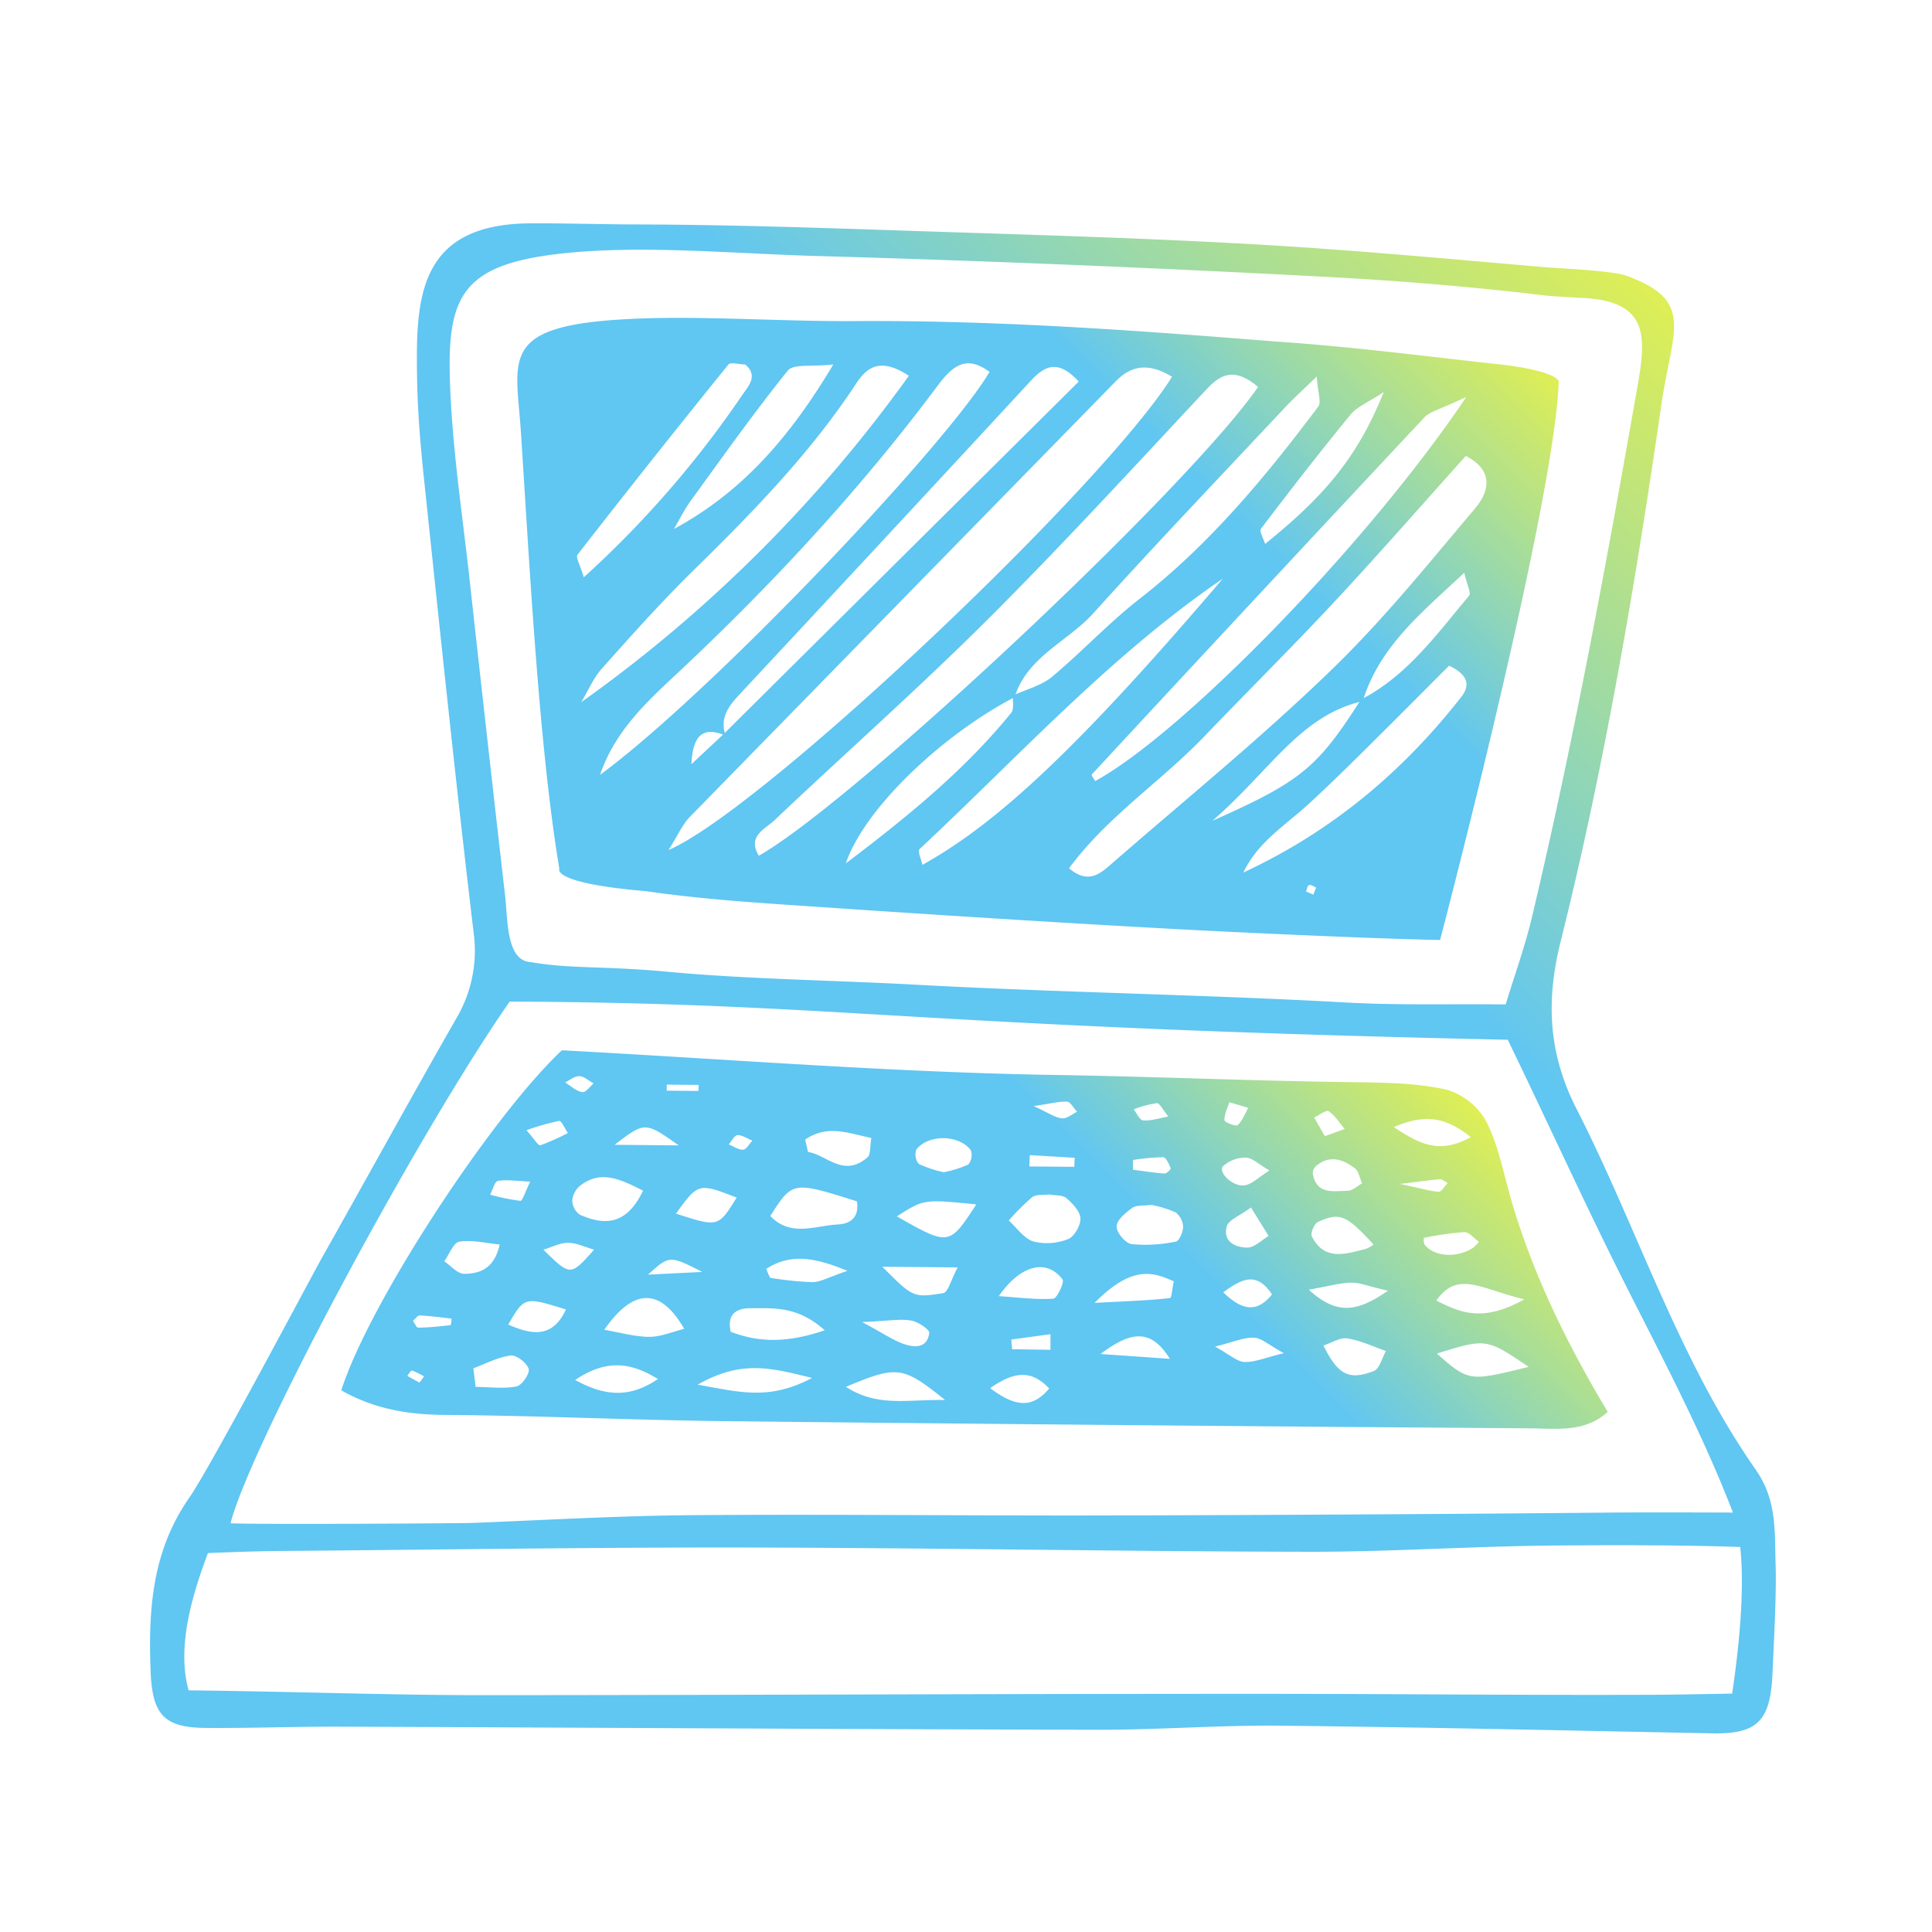
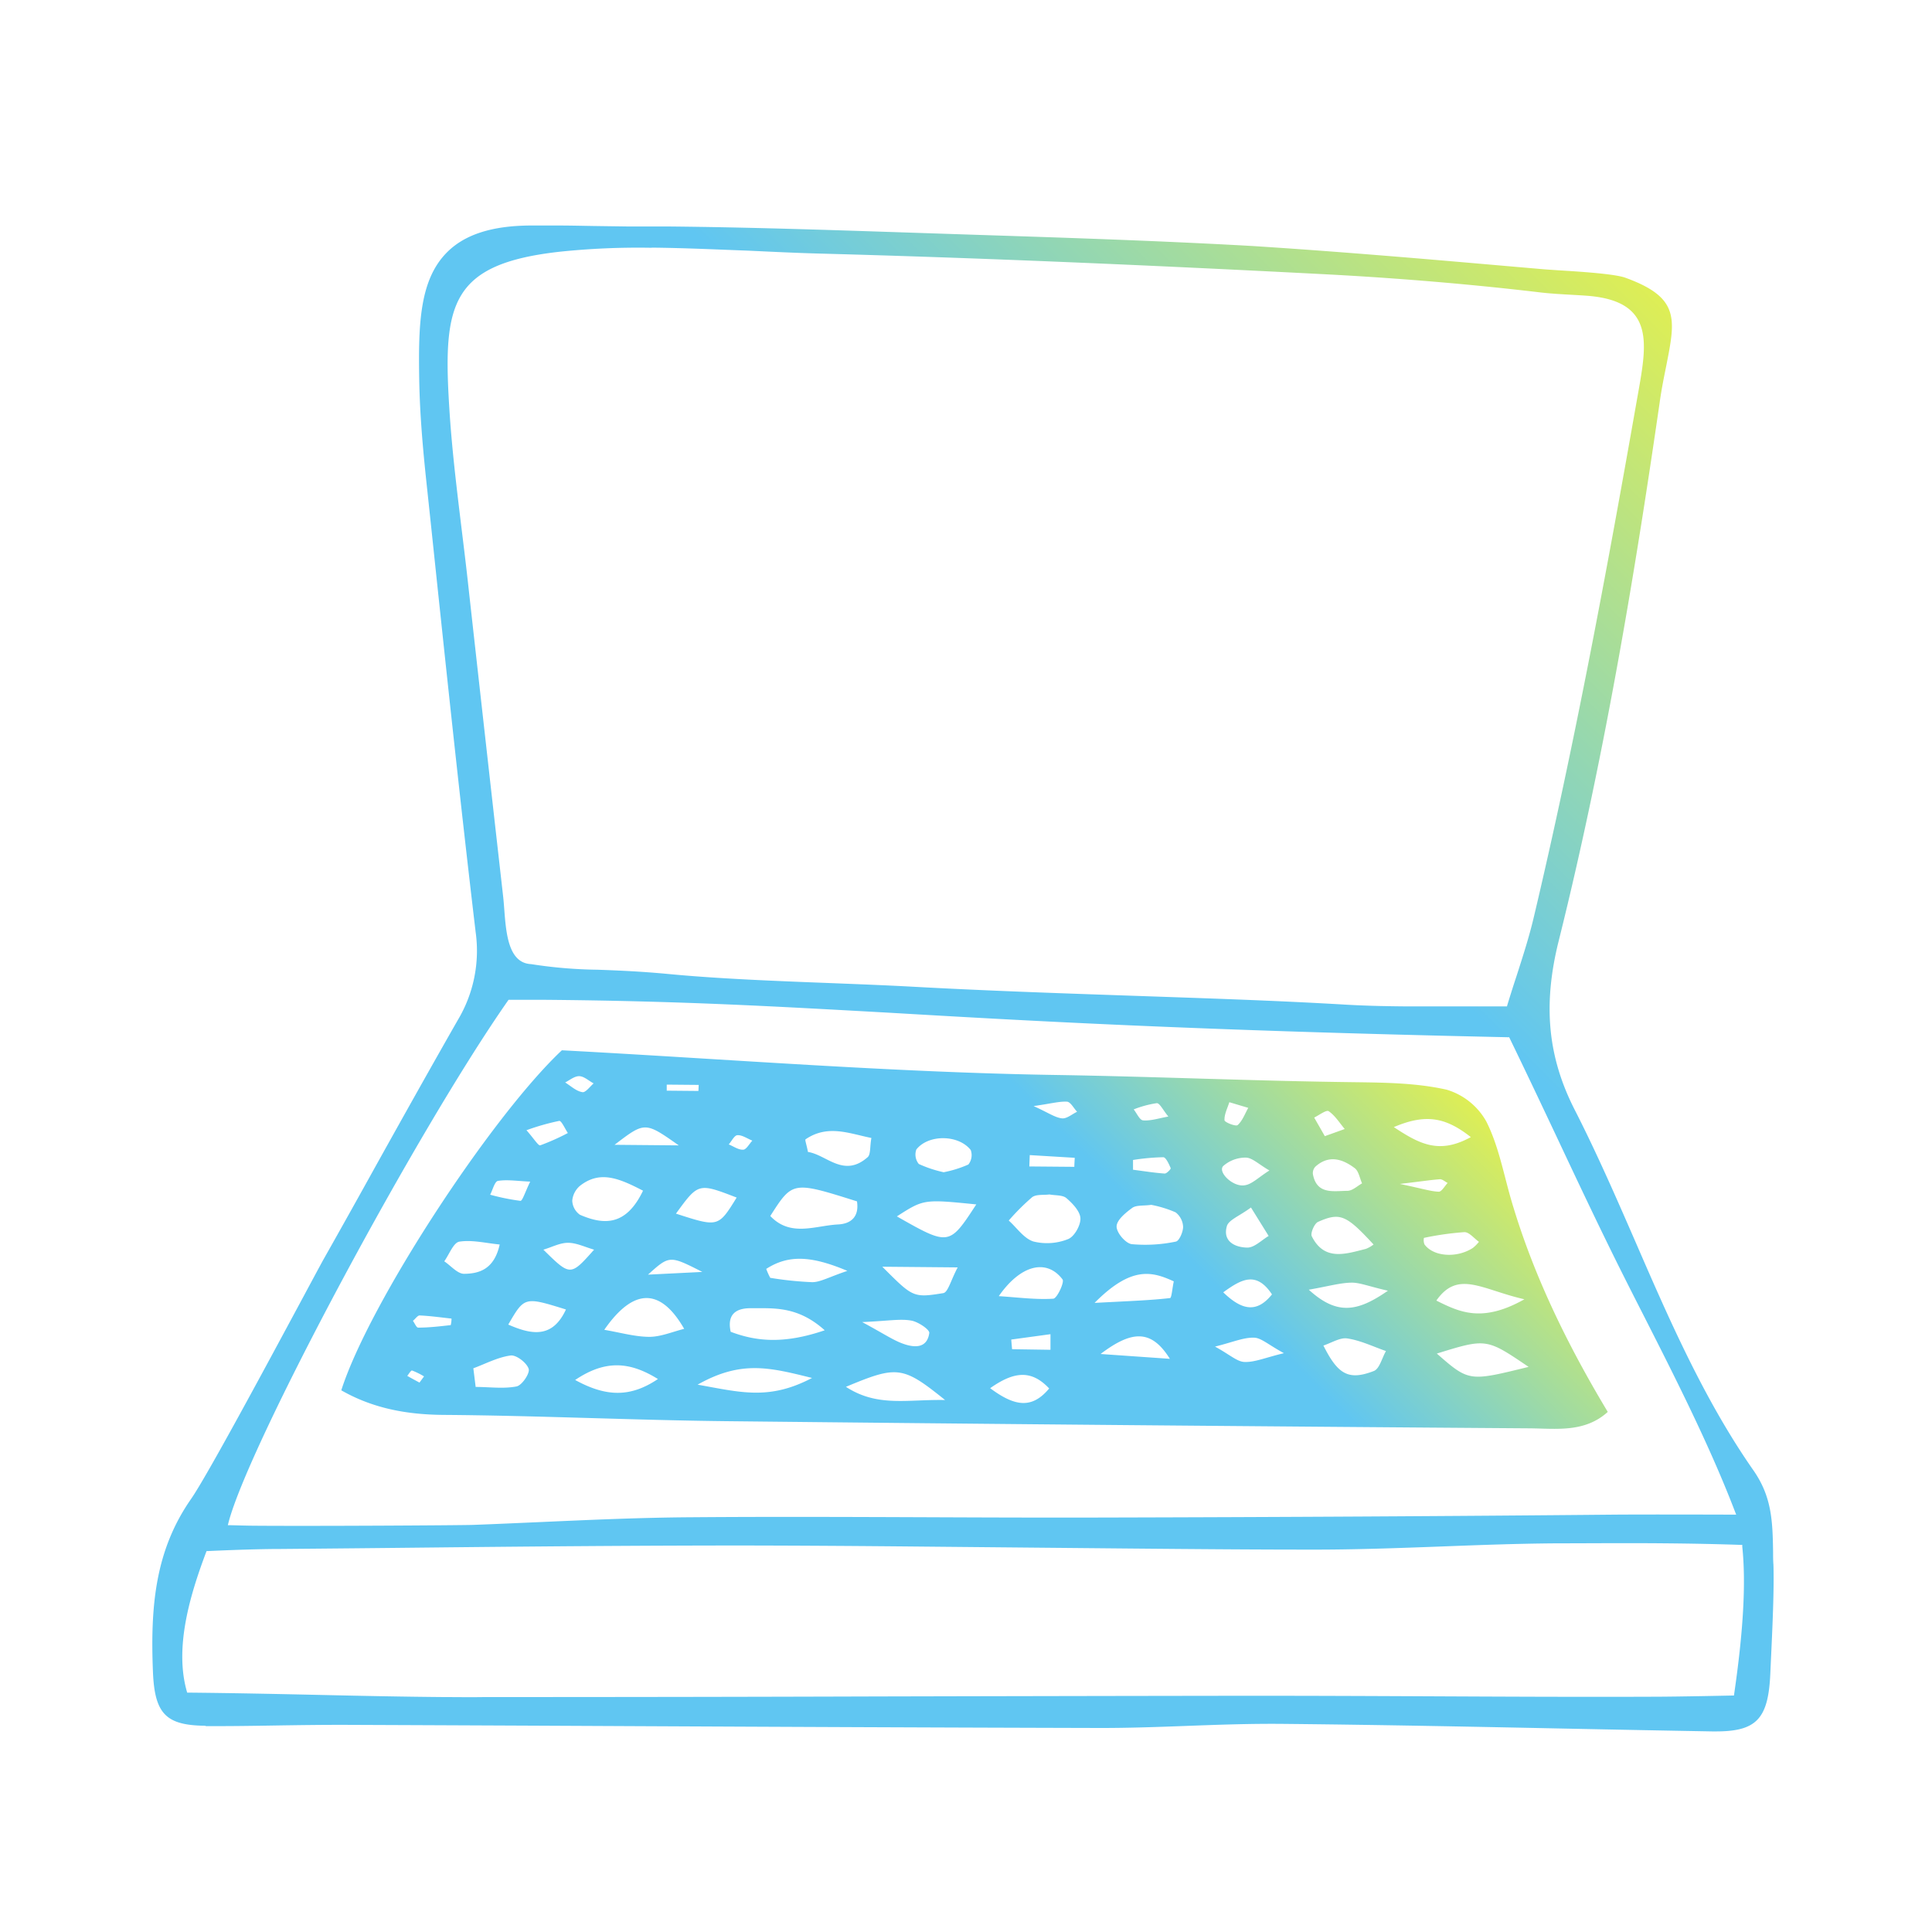
<svg xmlns="http://www.w3.org/2000/svg" xmlns:xlink="http://www.w3.org/1999/xlink" viewBox="0 0 400 400">
  <defs>
    <style>.cls-1{fill:none;}.cls-2{fill:url(#Unbenannter_Verlauf_45);}.cls-3{fill:url(#Unbenannter_Verlauf_45-2);}.cls-4{fill:url(#Unbenannter_Verlauf_45-3);}.cls-5{fill:url(#Unbenannter_Verlauf_45-4);}.cls-6{fill:url(#Unbenannter_Verlauf_45-5);}.cls-7{fill:url(#Unbenannter_Verlauf_45-6);}</style>
    <linearGradient id="Unbenannter_Verlauf_45" x1="55.46" y1="376.89" x2="357.64" y2="74.71" gradientUnits="userSpaceOnUse">
      <stop offset="0.69" stop-color="#60c6f2" />
      <stop offset="0.84" stop-color="#9edaa5" />
      <stop offset="1" stop-color="#deee55" />
    </linearGradient>
    <linearGradient id="Unbenannter_Verlauf_45-2" x1="55.77" y1="376.56" x2="357.31" y2="75.02" xlink:href="#Unbenannter_Verlauf_45" />
    <linearGradient id="Unbenannter_Verlauf_45-3" x1="136.05" y1="200.69" x2="290.31" y2="46.42" xlink:href="#Unbenannter_Verlauf_45" />
    <linearGradient id="Unbenannter_Verlauf_45-4" x1="136.32" y1="200.33" x2="289.96" y2="46.69" xlink:href="#Unbenannter_Verlauf_45" />
    <linearGradient id="Unbenannter_Verlauf_45-5" x1="131.14" y1="348.33" x2="277.87" y2="201.59" xlink:href="#Unbenannter_Verlauf_45" />
    <linearGradient id="Unbenannter_Verlauf_45-6" x1="131.51" y1="347.94" x2="277.55" y2="201.9" xlink:href="#Unbenannter_Verlauf_45" />
  </defs>
  <g id="Ebene_2" data-name="Ebene 2">
    <g id="Ebene_1-2" data-name="Ebene 1">
-       <rect class="cls-1" width="400" height="400" />
-       <path class="cls-2" d="M363.4,304.12c-15.9-22.73-24.39-49.84-37-74.55-5.78-11.32-6.39-22.2-3.3-34.57,9.16-36.72,15.48-74,20.91-111.48,2.22-15.27,7-21.21-7.27-26.43-2.94-1.08-14-1.52-17.07-1.79-20.12-1.73-40.22-3.61-60.37-4.74-22.68-1.29-45.4-1.93-68.11-2.68-19.52-.65-39.05-1.34-58.58-1.41-7.52,0-15.29-.27-22.83-.23-23.4.15-23.69,15.78-23.43,32,.11,6.93.69,13.87,1.42,20.77,3.3,31.36,6.55,62.73,10.28,94a27.55,27.55,0,0,1-3.67,18C85,227.41,75.9,244,66.61,260.49c-2.46,4.38-23.08,43.37-27.42,49.59-7.81,11.21-8.5,23.46-8,36.17.38,8.9,2.93,11.43,11.39,11.5,9.44.07,18.88-.3,28.33-.26,52.27.2,104.54.53,156.81.64,12.6,0,25.22-1,37.82-.84,29.64.32,59.28,1,88.92,1.58,9.31.17,12.06-2.45,12.51-12.29.34-7.56.84-16.77.65-22.68C367.41,316.42,367.85,310.48,363.4,304.12ZM97.2,119.78c-1.32-11.9-3.09-23.78-3.8-35.72-1.27-21.5.52-29,22.42-31.52,16.84-1.92,36.25,0,53.23.46,35.3,1,70.59,2.47,105.85,4.34,14.46.76,29.55,2,44,3.72,3.1.37,6.41.47,9.55.68,14.07.95,12.1,9.59,10.16,20.59-6.33,36-13,72-21.43,107.53-1.42,6-3.54,11.84-5.44,18.09-11.72-.11-22.37.2-33-.39-29.59-1.65-59.95-2.09-89.54-3.71-15.74-.86-34.91-1.14-50.87-2.65-13.16-1.24-20.32-.58-28.39-2-5.13-.24-4.78-8.57-5.35-13.61Q100.82,152.67,97.2,119.78Zm8.32,87.59c68.62.29,82.47,5.22,206.64,7.9,7.92,16.31,15.71,33.45,23.56,49.1,7.53,15,16.7,32.17,23.06,48.79,0,0-17.33-.07-24.67,0q-52.87.48-105.75.6c-28.35.06-56.71-.28-85.06-.06-15.1.12-30.2,1-45.3,1.6-2.51.1-45.91.36-50.27.07C51.9,299.18,86.35,234.91,105.52,207.37ZM358.63,350.64s-11.2.23-16.63.25c-27.73.1-55.45-.21-83.17-.2-52.9,0-105.8.26-158.71.28-19.47,0-39.91-.77-61.07-1-2.66-9.47,1.23-21,4-28.42,0,0,8.74-.39,15-.44,32.11-.24,64.23-.77,96.34-.71,39,.07,78,.81,117,.88,17,0,33.93-1.18,50.91-1.3,11.77-.09,25.77-.12,38,.31C361.33,330.14,359.77,342.8,358.63,350.64Z" />
      <path class="cls-3" d="M42.53,357.3c-8.16-.08-10.5-2.46-10.86-11.07-.58-13.92.54-25.34,7.89-35.89,3.25-4.67,15.39-27.26,22.65-40.75,2.39-4.45,4.17-7.77,4.79-8.88q5.49-9.72,10.89-19.48c5.49-9.86,11.16-20,16.87-30A27.9,27.9,0,0,0,98.48,193c-3.33-28.07-6.34-56.66-9.25-84.31L88.2,99c-.88-8.37-1.32-14.77-1.41-20.74C86.61,67,86.91,58,92.45,52.34c3.66-3.75,9.33-5.6,17.32-5.65,1.94,0,3.9,0,5.86,0,2.4,0,4.8.06,7.2.1l7.15.1h2.62l5.68,0c16.28.15,32.84.7,48.84,1.23l13.59.45c19.2.62,39,1.26,58.55,2.36C276,52,293,53.43,309.48,54.87l10.14.88c.68.06,1.75.12,3,.21,4.37.27,11.7.73,13.92,1.55C347.79,61.6,346.9,66,345,75.64c-.46,2.29-1,4.88-1.4,7.81-4.46,30.73-10.86,71.17-20.91,111.44-3.28,13.18-2.25,23.94,3.34,34.89,4.5,8.81,8.55,18.09,12.46,27.06C345.5,273,352.78,289.73,363,304.38c3.85,5.5,4,10.56,4.1,17,0,.84,0,1.7.07,2.58.16,5.16-.2,12.92-.52,19.77l-.13,2.87c-.43,9.4-2.93,11.95-11.66,11.87h-.4q-14.62-.26-29.27-.56c-19.54-.4-39.76-.81-59.64-1h-.26c-6.54-.06-13.18.18-19.6.42-5.89.22-12,.44-18,.43-32.19-.08-64.91-.23-96.55-.38q-30.13-.15-60.26-.27c-4.52,0-9.11.06-13.55.13-4.84.08-9.85.16-14.78.13Zm150.06-37.08c-15.34-.15-27.12-.22-38.18-.24-21.84,0-44,.19-65.52.42q-15.42.17-30.83.3c-6.19,0-14.93.43-15,.43h-.29l-.11.28c-3.22,8.55-6.59,19.54-4,28.7l.09.33h.34c9.25.09,18.43.28,27.31.48s17.16.37,25.49.44c2.78,0,5.54.05,8.27,0q41.1,0,82.19-.13,38.26-.09,76.52-.14c12.28,0,24.57.05,36.85.11,15.18.07,30.88.15,46.32.09,5.37,0,16.52-.25,16.64-.25H359l.05-.38c1.9-13.09,2.45-23,1.67-30.43l0-.38-.39,0c-4.63-.16-9.72-.27-15.56-.32-8.11-.08-16.24,0-22.43,0-7.94.05-16,.35-23.83.65-8.87.33-18.05.67-27.07.65-11.1,0-22.91-.09-38.3-.23ZM112.75,207c-2.34,0-4.75,0-7.23,0h-.23l-.14.2C86,234.61,51.41,299.29,47.3,315.26l-.13.52.53,0c.65,0,2.19.07,4.58.1,12.21.11,43.52-.08,45.74-.17,4.6-.17,9.2-.38,13.8-.58,10.32-.46,21-.94,31.48-1,16.36-.13,33-.06,49.08,0,11.8.05,24,.09,36,.06,37.34-.09,71.93-.28,105.76-.6,7.24-.06,24.49,0,24.66,0h.66l-.24-.61c-5.24-13.69-12.51-28-18.93-40.64-1.42-2.78-2.81-5.52-4.15-8.19-4.66-9.28-9.38-19.28-13.95-29-3.14-6.65-6.39-13.52-9.61-20.15l-.12-.25h-.27c-65.25-1.41-100.21-3.45-128.31-5.09C160,208.34,141.21,207.24,112.75,207Zm22.17-155.7a156.1,156.1,0,0,0-19.15.83C93.35,54.66,91.7,62.91,93,84.09c.5,8.41,1.54,16.93,2.54,25.17.43,3.52.86,7,1.26,10.57l.37,3.36q3.47,31.22,7,62.41c.09.81.16,1.7.23,2.63.38,5,.85,11.16,5.55,11.38a95.92,95.92,0,0,0,13.77,1.16c4.1.15,8.75.33,14.6.88,10.47,1,22.25,1.45,33.66,1.89,6.07.24,11.8.46,17.22.76,14.59.8,29.61,1.32,44.13,1.82,14.95.52,30.41,1,45.42,1.89,3.55.2,7.35.31,12,.35,3.31,0,6.67,0,10.09,0s7.2,0,10.94,0H312l.09-.32c.61-2,1.24-4,1.87-5.89,1.34-4.18,2.62-8.13,3.59-12.23,8.55-36.06,15.35-73,21.43-107.55l.18-1c1.18-6.69,2.21-12.46-.68-16.15-1.84-2.35-5.13-3.65-10.07-4-.95-.07-1.91-.12-2.88-.18-2.21-.12-4.5-.25-6.65-.5-13.87-1.65-29.07-2.94-44-3.73-38.6-2-73.23-3.46-105.87-4.33-4.52-.13-9.12-.35-14-.58C148.46,51.66,141.62,51.33,134.92,51.27Z" />
-       <path class="cls-4" d="M309.92,75.38s11,1,12.79,3.47c-.61,24.6-24.56,115.77-24.56,115.77-13.85-.28-41.32-1.54-55.16-2.29-24.52-1.33-49-2.9-73.52-4.56-11.95-.81-23.95-1.55-35.79-3.27-19.67-1.67-17.87-4.62-17.87-4.62-4.31-25.64-6.29-65.15-8-91-1.09-15.3-4.37-21.71,23.89-22.9,13.61-.6,30.69.6,45.21.5,29.1-.2,57.85,1.88,86.72,4.19C279.76,71.76,293.22,73.54,309.92,75.38Zm-27.78,69.78c-13,3-19.06,14.31-31.13,24.78,18.45-8.2,21.72-11,30.77-25.11,9.59-4.93,15.68-13.55,22.38-21.49.45-.53-.41-2.17-1-4.76C294.45,126.78,285.66,133.73,282.14,145.16ZM209.7,144c2.67-1.23,5.76-2,8-3.78,6.25-5.2,11.83-11.25,18.24-16.24,14.52-11.3,26.08-25.27,37-39.81.66-.88-.1-2.82-.32-6.22-3.1,3-4.88,4.61-6.51,6.35-13.28,14.17-26.7,28.21-39.71,42.63-5.34,5.92-13.7,9-16.34,17.41-15.07,7.86-31.13,23.11-34.94,34.41,13.23-10,24.74-19.49,34.27-31.2C210,146.74,209.62,145.15,209.7,144Zm-59.81,7.91L223.34,79c-4.39-4.78-7.14-3.22-10.07,0q-30.12,32.57-60.37,65c-2.21,2.37-3.93,4.9-2.64,8.31-4.32-1.81-6.8-.67-7.11,5.91ZM242.65,78c-4.18-2.52-7.94-2.85-11.61.91q-44.13,45.12-88.23,90.24c-1.52,1.56-2.43,3.72-4.39,6.83C157.62,167.81,228.59,100.65,242.65,78Zm17.81,2.1c-4.64-3.9-7.48-2.89-10.58.42-15.06,16.08-29.95,32.34-45.55,47.89-14.26,14.22-29.39,27.57-44,41.43-1.91,1.81-5.71,3.3-3.22,7.33C176.49,166.21,245.75,101.38,260.46,80.13Zm-39.14,99.66c3.94,3.32,6.36,1.22,8.76-.87C245.22,165.69,260.86,153,275.34,139c10.83-10.41,20.34-22.23,30.06-33.74,2.9-3.43,4-7.84-1.92-10.86-9.07,10.1-17.72,20-26.7,29.65S258.42,143,249.27,152.54C240.26,161.89,229.14,169.16,221.32,179.79Zm-97.1-19.33C147.4,143.4,196.13,91.9,204.87,77c-4.76-3.56-7.62-1.32-10.7,2.8-16.57,22.22-35.42,42.39-55.7,61.25C132.58,146.57,127,152.29,124.22,160.46ZM303.59,82.18c-5.46,2.59-7.49,3-8.63,4.18q-34.57,36.92-68.93,74c-.12.12.46.89.71,1.36C244.91,151.75,283,112.8,303.59,82.18ZM188.17,77.8c-6.11-4-8.82-1.61-11,1.75C167.77,93.8,156,105.9,143.88,117.78c-6.71,6.57-13,13.6-19.24,20.61-1.81,2-2.89,4.67-4.31,7A290.67,290.67,0,0,0,188.17,77.8Zm65,42c-23.33,15.94-42.28,36.85-62.79,56-.44.41.36,2.14.59,3.26C206.37,170.5,223.08,155.09,253.18,119.79Zm4.25,60.85c18.27-8.49,33-20.85,45.12-36.36,1.68-2.14,1.77-4.45-2.52-6.46-4.42,4.41-9.18,9.21-14,14s-9.77,9.74-14.84,14.41S260.43,174.29,257.43,180.64ZM120.87,119.52a210.75,210.75,0,0,0,32.77-37.68c1.17-1.75,3.49-4,.64-6.38-1.2,0-3-.53-3.46,0Q135,95,119.57,114.84C119.14,115.39,120.14,117,120.87,119.52Zm18.66-10c14.12-7.65,23.95-18.92,33-34.06-4.44.51-8.26-.18-9.43,1.27-7,8.7-13.5,17.87-20.08,26.94C141.69,105.49,140.69,107.55,139.53,109.51Zm147-28.38c-3.35,2.22-5.58,3.08-6.9,4.68-6.35,7.75-12.49,15.66-18.55,23.64-.4.53.53,2.08.85,3.15C274.7,102.32,281.19,94.3,286.51,81.13Zm-14,102.62c-.5-.2-1.06-.63-1.48-.52s-.44.86-.65,1.33l1.52.65C272.1,184.72,272.3,184.24,272.5,183.75Z" />
-       <path class="cls-5" d="M297.8,194.16c-13.47-.28-40.37-1.5-54.78-2.28-21.47-1.16-44.83-2.61-73.52-4.56l-2.63-.18c-10.9-.73-22.17-1.49-33.12-3.09-14.11-1.19-16.89-3-17.43-3.74-.12-.16-.1-.24-.1-.24l.09-.14,0-.12c-3.62-21.52-5.59-52.63-7.16-77.63-.3-4.72-.59-9.21-.86-13.34-.1-1.35-.21-2.62-.32-3.82-.52-6-.91-10.32,1.65-13.24C112.4,68.56,119,67,131.7,66.42c3.3-.15,7.07-.2,11.53-.16,4.71,0,9.69.19,14.5.33s9.77.28,14.47.32c1.59,0,3.15,0,4.69,0q4.74,0,9.46,0c26.16.25,52.49,2.2,77.22,4.17,12.31.85,23.26,2.1,34.86,3.43,3.68.42,7.47.86,11.44,1.29,3,.27,10.81,1.35,12.39,3.18C321.58,102.74,299.41,188,297.8,194.16Zm-26.89-11.37c-.46.11-.63.63-.79,1.13-.05.16-.1.32-.16.46l-.19.41,2.36,1,1-2.29-.42-.17a4.11,4.11,0,0,1-.42-.21,2.49,2.49,0,0,0-1.08-.37h-.06Zm32.24-88.65q-4.17,4.65-8.25,9.24c-6.29,7.06-12.22,13.73-18.44,20.4-5.75,6.16-11.74,12.28-17.54,18.2-3.33,3.41-6.67,6.82-10,10.25-3.46,3.59-7.3,6.94-11,10.18-6,5.18-12.13,10.54-17,17.11l-.25.34.32.27a6.58,6.58,0,0,0,4.15,1.84h0c2.06,0,3.65-1.37,5.19-2.71,4.5-3.94,9-7.82,13.6-11.71,10.57-9,21.5-18.39,31.68-28.18,9.16-8.8,17.49-18.75,25.55-28.37q2.26-2.72,4.54-5.41c1.36-1.61,2.87-4.07,2.35-6.66-.39-2-1.87-3.59-4.4-4.89l-.31-.15Zm-7.47,47.39c-3.23,3.23-6.58,6.6-10,9.93l-2.94,2.91c-3.85,3.82-7.83,7.76-11.89,11.49-1.22,1.12-2.52,2.21-3.78,3.26-3.83,3.18-7.78,6.48-10.07,11.32l-.53,1.12,1.12-.52c17.75-8.24,32.57-20.18,45.29-36.48A4.23,4.23,0,0,0,304,141c-.33-1.37-1.57-2.54-3.78-3.57l-.28-.14Zm-86.2,2.55c-15.81,8.36-31.09,23.5-34.79,34.47l-.46,1.38,1.15-.88c13.89-10.5,25.05-19.84,34.35-31.27a4,4,0,0,0,.44-2.63c0-.23,0-.46,0-.68v-.22l.28-.13c.67-.28,1.35-.54,2-.81a19,19,0,0,0,5.47-2.79c2.8-2.33,5.49-4.86,8.1-7.3,3.24-3,6.59-6.18,10.14-8.94,15-11.64,26.68-26,37.11-39.89.53-.7.38-1.75.14-3.35-.12-.85-.28-1.92-.37-3.17l-.06-1-.69.68c-1.11,1.08-2.05,2-2.87,2.75-1.51,1.45-2.6,2.49-3.65,3.61q-5.07,5.41-10.16,10.8c-9.76,10.37-19.86,21.09-29.56,31.84a45.88,45.88,0,0,1-6.22,5.41c-4,3.1-8.15,6.3-10,11.57l-.15.42Zm43.45-24.66c-17.28,11.8-32.4,26.57-47,40.84-5.15,5-10.47,10.23-15.81,15.22-.51.47-.21,1.43.13,2.55a10.41,10.41,0,0,1,.32,1.13l.12.6.54-.3c16-8.91,33.48-25.55,62.33-59.37Zm2.21-42.26c-1.85,0-3.58.93-5.59,3.08l-8.72,9.34c-11.91,12.79-24.24,26-36.82,38.54-9,9-18.48,17.73-27.67,26.21-5.38,5-10.94,10.1-16.34,15.22-.36.34-.79.66-1.23,1-1.91,1.47-4.29,3.29-2.07,6.88l.23.37.38-.21c19.49-11,89.15-76.45,103.52-97.21l.23-.33-.31-.27C258.67,78,256.83,77.18,255.14,77.16ZM237,75.68a8.51,8.51,0,0,0-6.27,2.94l-26,26.62q-31.12,31.8-62.19,63.63a19.27,19.27,0,0,0-2.71,4c-.5.87-1.06,1.84-1.74,2.92l-.78,1.22,1.33-.57c18.79-8,90-75,104.44-98.15l.24-.39-.39-.23A11.77,11.77,0,0,0,237,75.68Zm44.36,69.21c-8.66,2.25-14.21,8.11-20.65,14.89-3.05,3.21-6.2,6.54-10,9.82l.47.75c18.23-8.1,21.67-10.88,30.65-24.78l.25-.39.46-.25c7.92-4.24,13.52-11.06,18.94-17.66,1-1.22,2-2.44,3-3.64.44-.52.18-1.34-.24-2.7-.21-.68-.46-1.5-.67-2.45l-.17-.76-.58.53c-1.07,1-2.15,2-3.21,3-7.46,6.88-14.51,13.38-17.73,23.16l-.13.38Zm-80.8-70.07c-2.78,0-4.88,2.27-6.74,4.76-15.46,20.73-33.67,40.74-55.64,61.18-5.74,5.34-11.57,11.24-14.37,19.55l-.45,1.35,1.14-.84c23-16.91,71.94-68.54,80.77-83.56l.21-.34-.33-.24A7.88,7.88,0,0,0,200.55,74.82Zm102.84,7c-2.12,1-3.69,1.66-4.95,2.19-2,.82-3.05,1.27-3.81,2.08-24.58,26.24-48.64,52.15-68.93,74-.32.34-.06.74.36,1.4l.29.48.21.4.4-.22c18.82-10.37,57-49.85,77-79.72l.91-1.35ZM147.17,151.06c-3.7,0-4.32,4-4.47,7.11l0,1.1,7.19-6.74v0l.37-.36.32-.3h0L224,79l-.29-.32c-1.95-2.12-3.72-3.16-5.42-3.18-2.11,0-3.87,1.57-5.31,3.13q-22.87,24.74-45.85,49.38l-14.52,15.61c-2,2.19-3.8,4.66-3,7.87A7.45,7.45,0,0,0,147.17,151.06Zm35.5-75.79c-2.85,0-4.58,2-5.91,4-9.57,14.56-21.65,26.83-33.19,38.15-6.64,6.51-12.95,13.56-19,20.39l-.22.24a24.75,24.75,0,0,0-3.1,4.84c-.4.76-.81,1.53-1.25,2.26l.65.6a290.81,290.81,0,0,0,67.93-67.73l.28-.38-.4-.25A11,11,0,0,0,182.67,75.27Zm-30.9-.48a1.61,1.61,0,0,0-1.3.43c-10.56,13-21.07,26.28-31.26,39.35-.42.54-.11,1.36.41,2.73.26.66.56,1.45.82,2.34l.2.69.53-.48A210.42,210.42,0,0,0,154,82.09c.15-.23.33-.46.5-.71,1.21-1.64,2.85-3.88.06-6.26l-.12-.1h-.16a9.34,9.34,0,0,1-1.23-.11A12.48,12.48,0,0,0,151.77,74.79Zm134.5,6c-1.19.78-2.23,1.4-3.14,1.93a13.75,13.75,0,0,0-3.87,2.84c-5.58,6.81-11.48,14.32-18.56,23.65-.43.57,0,1.5.37,2.49a10.36,10.36,0,0,1,.41,1.06l.19.64.52-.42c13.22-10.63,19.46-18.61,24.74-31.65l.54-1.34ZM172.48,75c-1.54.18-3,.21-4.32.24-2.62.05-4.52.09-5.41,1.2-5.83,7.21-11.36,14.86-16.7,22.26l-3.39,4.69a38.89,38.89,0,0,0-2.45,4c-.35.63-.7,1.26-1.06,1.87l-.82,1.39,1.42-.77c13-7,23.23-17.59,33.17-34.22l.46-.78Z" />
      <path class="cls-6" d="M70.66,287.85c5.76-18.07,31.06-56.67,45.67-70.4,34.39,1.83,68.29,4.57,102.22,5.11,20.73.33,41.45,1.26,62.18,1.5,6.29.08,12.72.18,18.79,1.55a14,14,0,0,1,8.23,6.63c2.51,5,3.54,10.72,5.12,16.16,4.55,15.58,11.64,30,20,43.92-4.8,4.35-10.71,3.44-16.24,3.4q-83.15-.59-166.28-1.48c-19.51-.22-39-1.16-58.51-1.3C84.16,292.88,77.17,291.57,70.66,287.85ZM217.28,247.3c-1.22.16-2.74-.07-3.59.57a47,47,0,0,0-4.84,4.83c1.69,1.51,3.15,3.73,5.12,4.34a11.72,11.72,0,0,0,7.15-.49c1.29-.49,2.62-2.83,2.57-4.29s-1.61-3.09-2.9-4.2C220,247.38,218.47,247.53,217.28,247.3Zm99.2,35.7c-8.74-5.93-8.74-5.93-19-2.76C304.19,286.13,304.22,286,316.48,283Zm-157-31.24c4.18,4.41,9.26,2,14,1.75,2.83-.13,4.42-1.71,3.95-4.78C164.1,244.53,164.1,244.53,159.48,251.76Zm42.65-2.4c-10.88-1.09-10.88-1.09-16.44,2.48C196.51,258,196.53,257.93,202.13,249.36Zm-6.46,40.5c-8.78-7.07-9.89-7.18-20.53-2.73C181.7,291.38,187.8,289.7,195.67,289.86Zm42.68-40.41c-1.64.24-3.14,0-4,.68-1.36,1-3.16,2.49-3.17,3.8s1.86,3.49,3.13,3.66a30.92,30.92,0,0,0,9.13-.53c.7-.12,1.51-2,1.51-3.06a4,4,0,0,0-1.56-3A23.78,23.78,0,0,0,238.35,249.45Zm-55.68,12.81c6.32,6.31,6.35,6.48,12.61,5.47,1-.15,1.56-2.64,3-5.33ZM274,278.58c3,6,5.21,7.28,10.42,5.28,1.2-.45,1.7-2.71,2.53-4.14-2.65-.92-5.23-2.19-8-2.61C277.48,276.87,275.73,278,274,278.58Zm-148.91-3.26c3.4.58,6.36,1.44,9.32,1.46,2.34,0,4.68-1,7.24-1.66C136.74,266.58,131.16,266.6,125.11,275.32Zm8-28.82c-5.1-2.66-8.95-4.16-13-1a4.57,4.57,0,0,0-1.61,3.07,3.73,3.73,0,0,0,1.6,2.94C125.09,253.67,129.65,253.81,133.14,246.5Zm73.65,21.85c4.15.27,7.77.76,11.33.53.78-.05,2.36-3.44,1.91-4C216.72,260.58,211.35,261.79,206.79,268.35Zm-89.61,2.75c-8.54-2.65-8.54-2.65-11.9,3.14C110.06,276.35,114.38,277.16,117.18,271.1ZM315.61,269c-8.83-2-13.75-6.14-18.23.27C302.21,271.68,306.88,273.92,315.61,269Zm-89,.75c7.64-.4,11.65-.54,15.63-1,.33,0,.46-2,.78-3.46C238.56,263.26,234.28,262,226.6,269.77ZM195.38,242.7a23.63,23.63,0,0,0,5.11-1.6,3.12,3.12,0,0,0,.49-3c-2.53-3.22-8.77-3.28-11.26-.11a3.08,3.08,0,0,0,.51,3A25.12,25.12,0,0,0,195.38,242.7ZM205,287.41c5.1,3.8,8.65,4.34,12.22.06C213.57,283.59,210,283.88,205,287.41Zm-52.49-39.47c-7.92-3.05-7.92-3.05-12.56,3.33C148.71,254.1,148.71,254.1,152.52,247.94ZM98,283.29l.48,3.86c2.83,0,5.73.42,8.45-.1,1.12-.21,2.81-2.71,2.53-3.63-.39-1.26-2.55-2.93-3.74-2.78C103.05,281,100.54,282.35,98,283.29Zm82.44-47.68c-4.6-.92-9.06-2.86-13.65.27-.18.12.18,1,.49,2.62,3.85.57,7.41,5.45,12.37,1.07C180.28,239,180.08,237.42,180.41,235.61Zm108.15-2.25c5.51,3.66,9.48,5.59,15.93,2.07C299.21,231.23,295.07,230.59,288.56,233.36ZM282,245c-.49-1.07-.69-2.53-1.52-3.15-2.54-1.91-5.36-2.81-8.14-.31a1.93,1.93,0,0,0-.52,1.54c.78,4.3,4.26,3.49,7.12,3.47C280,246.55,281,245.56,282,245ZM170.75,275.42c-5.7-5.12-10.72-4.53-15.36-4.57-2.07,0-5.06.57-4.11,4.88C156.79,277.82,162.51,278.23,170.75,275.42Zm113.63-17.76c-5.65-6.11-6.91-6.72-11.5-4.68-.77.35-1.62,2.38-1.28,3,2.61,5.18,7,3.64,11.18,2.59A6.18,6.18,0,0,0,284.38,257.66Zm-180.92,0c-2.88-.28-5.71-1-8.35-.59-1.23.19-2.1,2.64-3.13,4.07,1.37.92,2.75,2.6,4.11,2.59C99.25,263.7,102.33,262.77,103.46,257.64ZM123,258.73c-1.89-.54-3.61-1.4-5.33-1.42s-3.29.86-5.17,1.42C118.1,264.24,118.1,264.24,123,258.73Zm52.43,4.39c-7.64-3.23-12.29-3.3-16.79-.41a14.33,14.33,0,0,0,.83,1.85,71,71,0,0,0,8.68.9C169.84,265.46,171.52,264.44,175.44,263.12Zm-7.31,22.17c-8.69-2.14-14.6-3.75-23.69,1.39C153.26,288.23,159.16,290,168.13,285.29Zm10.38-11.57c4.48,2.41,6.36,3.72,8.43,4.47,2.3.83,5,1.08,5.47-2.2.1-.71-2.33-2.35-3.75-2.58C186.34,273,183.9,273.49,178.51,273.72Zm84.31-31.39c-2.23-1.29-3.52-2.62-4.86-2.66a7,7,0,0,0-4.67,1.72c-1.27,1.22,2,4.47,4.48,4C259.24,245.15,260.5,243.8,262.82,242.33Zm-122.28-5.19c-7-4.93-7-4.93-13.29-.12ZM259,250c-2.44,1.8-4.67,2.59-5,3.9-.9,3.18,1.81,4.38,4.26,4.4,1.46,0,2.94-1.55,4.4-2.41ZM109,234c1.55,1.75,2.45,3.25,2.85,3.13a46.21,46.21,0,0,0,5.72-2.55c-.6-.89-1.33-2.58-1.79-2.51A48.32,48.32,0,0,0,109,234Zm27.18,51.49c-5.79-3.58-10.84-4-17.1.22C125.47,289.22,130.51,289.36,136.22,285.51Zm138.11-50.26,4.12-1.48c-1.07-1.27-2-2.79-3.32-3.69-.47-.33-2,.83-3,1.32ZM134.16,263.9l11.25-.56C138.62,259.89,138.62,259.89,134.16,263.9Zm153.19,3.33c-4.09-.94-5.86-1.71-7.6-1.67-2.33.05-4.64.73-8.78,1.46C276.8,272.33,281,271.64,287.35,267.23ZM213.2,239.15l-.09,2.35,9.32.08c0-.62.06-1.24.08-1.87Zm40.06,28.41c3.84,3.72,6.94,4.36,10.09.43C260.08,263.08,257,264.86,253.26,267.56ZM306.2,257.1c-1-.69-2-2-3-2a61.61,61.61,0,0,0-8.39,1.19,2.35,2.35,0,0,0,.12,1.36c1.86,2.54,6.67,2.88,10,.73A7.5,7.5,0,0,0,306.2,257.1Zm-16.47-12c4.81,1,6.48,1.57,8.16,1.63.59,0,1.22-1.17,1.83-1.81-.54-.27-1.08-.79-1.6-.77C296.38,244.27,294.64,244.55,289.73,245.13Zm-180-.46c-2.59-.11-4.66-.46-6.63-.15-.68.11-1.09,1.86-1.62,2.86a45.39,45.39,0,0,0,6.26,1.27C108.15,248.68,108.69,246.88,109.76,244.67ZM254.52,228.2c-.39,1.25-1.06,2.5-1,3.73,0,.42,2.37,1.36,2.73,1,1-.9,1.49-2.33,2.19-3.56ZM144.6,225.87l.06-1.25-6.62-.06,0,1.25ZM85.49,273.46c.36.49.73,1.42,1.08,1.41,2.25,0,4.51-.27,6.75-.52a5.59,5.59,0,0,0,.16-1.35c-2.19-.24-4.38-.55-6.58-.65C86.45,272.33,86,273.07,85.49,273.46Zm132,6c0-1.08,0-2.15,0-3.23l-8.12,1.11c.05.68.11,1.36.17,2Zm24.72,1.87c-3.78-6.05-7.76-6-14.35-1Zm9.37-2.52c3.07,1.68,4.55,3.12,6.08,3.17,2.13.08,4.29-.89,8.16-1.82-3.23-1.75-4.7-3.18-6.2-3.21C257.46,276.89,255.28,277.87,251.59,278.79Zm-17-38.63c0,.66,0,1.32,0,2,2.19.28,4.37.64,6.57.79.41,0,1.31-.94,1.23-1.12-.36-.85-1-2.25-1.53-2.26A45.89,45.89,0,0,0,234.58,240.16ZM214,229c3.1,1.41,4.42,2.37,5.85,2.54,1,.12,2.09-.86,3.15-1.36-.69-.73-1.33-2-2.06-2.09C219.3,228,217.61,228.49,214,229Zm-91.12-4.71c-1-.53-1.94-1.44-2.93-1.48s-2,.83-2.94,1.3c1.17.73,2.26,1.78,3.52,2C121.18,226.3,122.11,225,122.9,224.31Zm119,6.86c-1.09-1.32-1.78-2.79-2.39-2.75a21.39,21.39,0,0,0-4.77,1.29c.64.8,1.24,2.22,1.94,2.27C238.27,232.09,239.92,231.52,241.89,231.17Zm-86.13,5c-1.08-.44-2.1-1.18-3.06-1.12-.64,0-1.21,1.23-1.81,1.91,1,.4,2,1.15,3,1.09C154.52,238,155.11,236.85,155.76,236.16ZM86.85,286.25l.94-1.28a14.9,14.9,0,0,0-2.47-1.22c-.22-.07-.69.72-1,1.11C85.13,285.33,86,285.79,86.85,286.25Z" />
-       <path class="cls-7" d="M210.16,294.41q-29.91-.29-59.81-.62c-9.24-.1-18.64-.37-27.73-.64-9.57-.27-19.47-.56-29.21-.65H91.85c-8.34-.08-14.87-1.62-20.65-4.85C77,270,101.74,231.87,116.5,217.91c10.17.54,20.45,1.17,30.4,1.78,23.5,1.44,47.8,2.94,71.64,3.32,9.64.15,19.43.44,28.91.72,10.9.32,22.18.65,33.27.78,5.89.07,12.55.15,18.7,1.54a13.59,13.59,0,0,1,7.93,6.39A58.29,58.29,0,0,1,311.22,244c.39,1.52.79,3,1.22,4.54,4.12,14.09,10.43,28,19.86,43.7-3.11,2.66-6.68,3.19-11.05,3.15l-2.25-.05c-.74,0-1.49-.05-2.22-.05C277.37,295,242.54,294.71,210.16,294.41Zm1.62-10.2c-2,0-4.26.88-7,2.83l-.51.36.5.37c2.86,2.13,5.12,3.13,7.1,3.15h0c2,0,3.92-1,5.71-3.16l.25-.31-.27-.29C215.7,285.2,213.81,284.23,211.78,284.21Zm-26.62-.55c-2.63,0-5.61,1.14-10.19,3l-.79.33.71.46a19.65,19.65,0,0,0,11.11,3c1.37,0,2.77,0,4.22-.1s3.15-.12,4.83-.1l1.92,0-1-.83C190.93,285.47,188.39,283.69,185.16,283.66Zm-57.3-1.41a15.8,15.8,0,0,0-9,3.11l-.61.41.65.35a18.47,18.47,0,0,0,8.84,2.7h0a15.19,15.19,0,0,0,8.72-2.93l.57-.39-.59-.37A16.46,16.46,0,0,0,127.86,282.25Zm28.63.55a23.58,23.58,0,0,0-12.27,3.49l-1.09.62,1.23.21,2.59.47a54.94,54.94,0,0,0,9.4,1.21h0a23.87,23.87,0,0,0,12-3.12l1-.55-1.63-.4C163.63,283.72,160.08,282.84,156.49,282.8Zm-50.62-2.62h-.24A22.25,22.25,0,0,0,100,282c-.73.3-1.46.61-2.2.88l-.34.13.57,4.59h.39c.81,0,1.62,0,2.43.08s1.65.08,2.47.09h0a18.61,18.61,0,0,0,3.65-.28,4.45,4.45,0,0,0,2.3-2.09,3.07,3.07,0,0,0,.56-2.12A5.35,5.35,0,0,0,105.87,280.18ZM85.29,283.3c-.37,0-.64.35-1,.84-.12.15-.23.3-.34.42l-.38.42.68.37,2.4,1.3.35.18,1.47-2-.46-.24c-.22-.11-.44-.23-.65-.36a10.32,10.32,0,0,0-1.9-.89Zm221.22-5.62c-2.19,0-4.65.75-9.12,2.14l-.76.23.59.53c3.66,3.23,5.5,4.85,8.71,4.88h0c2.2,0,5.1-.68,9.89-1.84l1.75-.43-.84-.57C311.75,279.25,309.48,277.71,306.51,277.68Zm-27.89-1.05a8.31,8.31,0,0,0-3.17.9c-.52.23-1,.45-1.56.62l-.5.16.23.47c2,3.94,3.8,6.38,6.91,6.41a11.29,11.29,0,0,0,4.07-.91c1-.38,1.54-1.64,2.06-2.87a12.37,12.37,0,0,1,.7-1.46l.27-.47-.52-.18c-.77-.27-1.54-.57-2.31-.87a27.87,27.87,0,0,0-5.72-1.77A3.44,3.44,0,0,0,278.62,276.63Zm-19.05-.15a17.48,17.48,0,0,0-4.88,1c-.94.28-2,.59-3.21.89l-1.12.28,1,.55c1.07.59,1.95,1.14,2.7,1.62,1.44.91,2.47,1.57,3.59,1.61h.18a16.93,16.93,0,0,0,4.74-.93c1-.28,2.07-.6,3.36-.91l1.14-.27-1-.56c-1.14-.61-2.05-1.18-2.85-1.68-1.49-.94-2.48-1.56-3.56-1.57Zm-23.7-.25c-2.24,0-4.87,1.15-8.27,3.71l-1,.72,16.44,1.15-.47-.74C240.55,277.79,238.41,276.25,235.87,276.23Zm-27,.7.23,2.88,8.8.08,0-4.19Zm-22.07-4.11c-1.05,0-2.24.07-3.74.18-1.27.09-2.77.19-4.61.27l-1.63.06,1.44.78c1.58.86,2.84,1.57,3.9,2.17a28.76,28.76,0,0,0,4.59,2.33,8.24,8.24,0,0,0,2.68.56h0c1.34,0,3-.52,3.38-3.12.17-1.15-2.75-2.86-4.12-3.08A13.29,13.29,0,0,0,186.84,272.82Zm-31.45-2.42c-1.87,0-3.21.46-4,1.42a4.59,4.59,0,0,0-.55,4l.05.23.23.09a24.58,24.58,0,0,0,8.73,1.71h0a33.18,33.18,0,0,0,11-2l.72-.25-.57-.51a17.49,17.49,0,0,0-12.77-4.68Zm-21.47-2.1c-3,0-6,2.25-9.18,6.77l-.4.58.69.11c1,.18,2.06.39,3,.58a33,33,0,0,0,6.29.89,17.56,17.56,0,0,0,5.1-1c.76-.23,1.53-.47,2.33-.66l.58-.15-.3-.52C139.55,270.55,136.81,268.33,133.92,268.3Zm-23.64.64c-2.43,0-3.36,1.57-5.39,5.07l-.25.43.46.21a15.26,15.26,0,0,0,5.87,1.6h0c2.9,0,5.06-1.6,6.62-5l.21-.47-.49-.15C113.87,269.6,111.79,269,110.28,268.94Zm-23.39,3c-.5,0-.89.41-1.27.81-.14.14-.28.29-.41.4l-.33.27.25.34a5.92,5.92,0,0,1,.32.52c.32.55.62,1.08,1.11,1.08,2.31,0,4.64-.28,6.81-.53.44-.05.47-.45.52-1.24,0-.18,0-.36,0-.51l0-.44-2.17-.25c-1.6-.18-3.25-.37-4.89-.45Zm216.39-6.51c-2.56,0-4.5,1.1-6.27,3.64l-.3.43.47.23c2.64,1.31,5.38,2.66,8.84,2.69h0a19.73,19.73,0,0,0,9.8-3l1-.57-1.13-.25c-2.13-.5-4.06-1.12-5.76-1.67A24.1,24.1,0,0,0,303.28,265.39ZM259,264.45c-1.95,0-3.85,1.23-6,2.74l-.44.32.39.37c2.25,2.18,4.13,3.21,5.91,3.23h0c1.72,0,3.3-.92,4.84-2.84l.21-.26-.18-.27C262.26,265.54,260.7,264.47,259,264.45Zm20.78.66a31.13,31.13,0,0,0-5.24.77c-1.05.21-2.23.45-3.61.7l-.9.15.68.62c2.87,2.61,5.42,3.84,8,3.87h0c2.54,0,5.21-1.06,8.92-3.62l.83-.57-1-.23c-1.46-.34-2.63-.66-3.6-.92a15.87,15.87,0,0,0-3.92-.77Zm-42.35-1.81c-3.42,0-6.95,1.93-11.11,6.16l-.81.82,5.85-.3c4.74-.24,7.87-.4,11-.73.57-.06.68-.75.91-2.27.08-.51.16-1.06.27-1.55l.07-.35-.32-.15A14.11,14.11,0,0,0,237.39,263.3Zm-22-1.4c-3,0-6.2,2.17-9,6.19l-.45.66.79.05c1.13.07,2.22.16,3.28.25,2,.16,3.92.32,5.8.34.78,0,1.54,0,2.31-.06s1.57-1.57,1.86-2.22c.39-.87.78-2,.38-2.52A6.31,6.31,0,0,0,215.42,261.9Zm-32.71,1c4.37,4.37,5.69,5.68,8.51,5.71h0a26,26,0,0,0,4.13-.47c.86-.13,1.34-1.23,2.07-2.88.36-.81.76-1.73,1.28-2.67l.36-.66-17.49-.16Zm-17-2.76a12.69,12.69,0,0,0-7.28,2.16c-.37.23-.24.48.17,1.34.14.29.61,1.31.61,1.31l.25,0,2.35.31a46.34,46.34,0,0,0,6.11.59h.27a11.48,11.48,0,0,0,4-1.09c.93-.36,2-.8,3.46-1.27l1.13-.38-1.09-.46C171.58,261,168.42,260.19,165.68,260.17ZM97,256.47a11.59,11.59,0,0,0-1.92.13c-1.06.17-1.77,1.43-2.52,2.76a14.87,14.87,0,0,1-.91,1.5l-.27.38.39.25a15.17,15.17,0,0,1,1.24,1c1,.83,2,1.68,3.1,1.69,3,0,6.58-.76,7.83-6.43l.11-.49-.51-.05c-.83-.08-1.66-.2-2.49-.32A31,31,0,0,0,97,256.47Zm42.14,3.9c-1.67,0-2.87,1.06-5.24,3.2l-.94.84,14.2-.71-1.51-.76C142.26,261.24,140.58,260.39,139.1,260.37Zm-21.42-3.5a10.55,10.55,0,0,0-3.61.86c-.54.19-1.1.4-1.68.57l-.73.21.54.54c2.87,2.83,4.31,4.25,5.8,4.26h0c1.52,0,2.8-1.42,5.35-4.28l.47-.53-.68-.2c-.58-.16-1.15-.36-1.7-.55a11.74,11.74,0,0,0-3.75-.88Zm159-5.39a9.88,9.88,0,0,0-3.94,1.09,3.42,3.42,0,0,0-1.38,1.9,2.57,2.57,0,0,0-.11,1.76c1.31,2.6,3.22,3.87,5.84,3.9h0a20.33,20.33,0,0,0,5-.86l.83-.21a3.78,3.78,0,0,0,1.26-.69,4.87,4.87,0,0,1,.47-.32l.46-.29-.37-.4C281,253.38,279,251.5,276.63,251.48Zm26.6,3.21a47.35,47.35,0,0,0-6.76.89l-1.94.35-.1.25a2.61,2.61,0,0,0,.18,1.77,6.64,6.64,0,0,0,5.35,2.34h0a9.56,9.56,0,0,0,5.23-1.5,4.25,4.25,0,0,0,1-1c.12-.14.23-.29.36-.42l.35-.38-.42-.29c-.3-.21-.6-.48-.9-.74a3.91,3.91,0,0,0-2.27-1.31h-.06Zm-44.52-5.06c-.83.62-1.65,1.12-2.37,1.56-1.42.87-2.54,1.55-2.83,2.57a3.55,3.55,0,0,0,.43,3.25,5.32,5.32,0,0,0,4.25,1.73,6,6,0,0,0,3.31-1.56,15,15,0,0,1,1.33-.91l.39-.23-4.12-6.7ZM238.29,249c-.52.07-1,.11-1.52.13a5.21,5.21,0,0,0-2.73.63c-1.52,1.07-3.35,2.66-3.36,4.15s2.06,3.92,3.52,4.11a20.14,20.14,0,0,0,2.4.16,39.17,39.17,0,0,0,6.86-.68c1.07-.19,1.89-2.45,1.89-3.51a4.41,4.41,0,0,0-1.8-3.43,14.76,14.76,0,0,0-3.78-1.23c-.46-.11-.9-.21-1.29-.32l-.1,0Zm-21.07-2.16c-.37.05-.76.06-1.15.08a4.46,4.46,0,0,0-2.65.59,28.45,28.45,0,0,0-3.53,3.41c-.45.49-.9,1-1.36,1.46l-.33.33.35.32c.51.45,1,1,1.48,1.49a9.75,9.75,0,0,0,3.81,2.94,9.25,9.25,0,0,0,2.62.38,13.57,13.57,0,0,0,4.82-.88c1.54-.59,2.91-3.16,2.86-4.73,0-1.3-1.08-2.82-3-4.52a4.63,4.63,0,0,0-2.58-.73,10.64,10.64,0,0,1-1.15-.13l-.07,0Zm-23.11,1.42c-3.64,0-5,.85-8.67,3.19l-.62.4.64.37c5.17,3,7.74,4.38,9.8,4.4h0c2.64,0,4.06-2.16,7.18-6.93l.4-.62-.67-.17C198.44,248.54,196,248.29,194.11,248.27Zm-27.87-2.84c-3.23,0-4.45,1.89-7.14,6.09l-.18.29.23.26a8.54,8.54,0,0,0,6.49,2.76h0a28,28,0,0,0,4.37-.45,32.05,32.05,0,0,1,3.48-.42,4.76,4.76,0,0,0,3.6-1.52,4.62,4.62,0,0,0,.78-3.77l0-.28-.27-.08C171.74,246.47,168.53,245.46,166.24,245.43Zm-20.28.08c-2.35,0-3.52,1.59-6.36,5.49l-.36.5.58.19c3.53,1.15,5.67,1.84,7.24,1.85,2.51,0,3.55-1.66,5.84-5.36l.29-.46-.51-.19C149.44,246.28,147.49,245.53,146,245.51Zm-20.89-2.23a8,8,0,0,0-5.18,1.89,5,5,0,0,0-1.79,3.42,4.07,4.07,0,0,0,1.88,3.35,13.64,13.64,0,0,0,5.24,1.32c3.47,0,6.2-2.12,8.32-6.57l.19-.39-.38-.2C130.63,244.68,127.75,243.3,125.07,243.28Zm-20,.67a11.36,11.36,0,0,0-2,.13c-.72.11-1.09,1-1.49,2-.15.37-.3.75-.46,1l-.27.52.57.13,1.57.37a30.41,30.41,0,0,0,4.75.91h0c.58,0,.84-.6,1.46-2,.26-.63.58-1.38,1-2.19l.3-.61-.68,0c-.76,0-1.47-.09-2.15-.14C106.73,244,105.88,244,105.08,244Zm171-4.38a5.79,5.79,0,0,0-4,1.64,2.41,2.41,0,0,0-.67,2c.63,3.41,2.85,3.89,4.95,3.91h0c.49,0,1,0,1.48,0l1.14,0a4.64,4.64,0,0,0,2.36-1,10,10,0,0,1,.92-.57l.36-.2-.17-.38a8.7,8.7,0,0,1-.38-1.05,4.43,4.43,0,0,0-1.28-2.28A8.12,8.12,0,0,0,276,239.57Zm22.06,4.17c-1.19,0-2.37.2-4.51.47l-3.91.47,0,.88,3.87.87a24,24,0,0,0,4.37.78h0c.64,0,1.12-.62,1.62-1.28a7.86,7.86,0,0,1,.54-.67l.42-.44-.54-.27c-.16-.08-.31-.18-.47-.28a2.55,2.55,0,0,0-1.28-.54h-.07Zm-40.24-4.52a7.45,7.45,0,0,0-4.88,1.85,1.55,1.55,0,0,0-.26,1.78,5.5,5.5,0,0,0,4.53,3.05,3,3,0,0,0,.6-.05,8.06,8.06,0,0,0,3.17-1.72c.59-.43,1.26-.92,2-1.42l.63-.4-.64-.37c-.75-.43-1.39-.86-2-1.25a6.28,6.28,0,0,0-3.12-1.47Zm-62.53-4a7.39,7.39,0,0,0-6,2.51,2.91,2.91,0,0,0-.21,2,2.51,2.51,0,0,0,.85,1.63,14.53,14.53,0,0,0,3.68,1.35c.52.14,1,.27,1.56.44l.12,0,.13,0c.5-.14,1-.26,1.5-.38a14.38,14.38,0,0,0,3.71-1.26,2.4,2.4,0,0,0,.82-1.56,3,3,0,0,0-.2-2.11A7.66,7.66,0,0,0,195.33,235.2Zm45.33,3.9a30.91,30.91,0,0,0-4.43.39c-.57.08-1.13.16-1.7.22l-.39,0,0,2.77,2,.28c1.61.22,3.28.45,4.94.57h0c.64,0,1.36-.8,1.55-1.09a.68.68,0,0,0,.12-.66c-.65-1.55-1.2-2.51-1.93-2.53Zm-68.2-5.38a10,10,0,0,0-6,1.79c-.37.25-.26.66,0,1.57.1.4.22.9.34,1.51l.06.31.32,0a12,12,0,0,1,3.4,1.32,10.89,10.89,0,0,0,4.79,1.56h0a6.62,6.62,0,0,0,4.53-1.92c.57-.5.64-1.38.74-2.49a16.88,16.88,0,0,1,.2-1.72l.08-.43-.44-.09c-.78-.16-1.56-.34-2.33-.53A26.28,26.28,0,0,0,172.46,233.72Zm40.19,8.22,10.21.1.12-2.75-10.21-.62Zm-60-7.35c-.66,0-1.13.72-1.59,1.37-.18.25-.35.49-.52.69l-.42.48.58.23c.29.12.57.27.86.41a5,5,0,0,0,2.15.72c.81,0,1.29-.66,1.79-1.33.19-.24.37-.49.56-.69l.46-.48-.61-.24c-.32-.13-.63-.29-.94-.44a5.22,5.22,0,0,0-2.16-.72h-.16Zm-36.92-3a28.67,28.67,0,0,0-4.75,1.28l-2.09.67-.66.2.46.52c.56.64,1,1.24,1.44,1.75.83,1.05,1.21,1.54,1.69,1.54h.07l.11,0a29.44,29.44,0,0,0,4.31-1.85l1.47-.72.48-.22-.3-.44c-.18-.27-.38-.61-.57-1-.63-1.11-1-1.74-1.56-1.75h-.1ZM133.63,233c-1.81,0-3.43,1.22-6.65,3.68l-1,.79,16,.15-1.18-.82C137.22,234.26,135.43,233,133.63,233Zm162-1.75a18.11,18.11,0,0,0-7.22,1.71l-.77.33.69.46c3.14,2.09,6.26,4,9.75,4h0a13.5,13.5,0,0,0,6.64-1.91l.59-.32-.53-.42C301.46,232.45,298.64,231.26,295.61,231.23Zm-20.68-1.66a4.68,4.68,0,0,0-2,.85c-.35.21-.7.42-1,.57l-.44.21,2.61,4.6,5.08-1.83-.41-.49c-.3-.35-.59-.73-.88-1.1a11.74,11.74,0,0,0-2.53-2.68A.86.86,0,0,0,274.93,229.57Zm-20.84-1.51c-.1.35-.23.69-.36,1a7.34,7.34,0,0,0-.67,2.85c0,.81,2.23,1.52,2.91,1.53h0a.83.83,0,0,0,.57-.18,8.61,8.61,0,0,0,1.73-2.61c.18-.36.35-.71.55-1.05l.27-.49-4.86-1.52ZM239.48,228a12.75,12.75,0,0,0-3.54.87c-.45.16-.9.31-1.34.44l-.64.2.42.52a9.7,9.7,0,0,1,.57.82c.5.8,1,1.56,1.69,1.61H237a15.12,15.12,0,0,0,3.29-.48c.53-.12,1.09-.24,1.67-.35l.76-.13-.49-.59c-.37-.45-.7-.92-1-1.33-.65-.92-1.11-1.59-1.73-1.59h-.05Zm-19-.33a20.51,20.51,0,0,0-3.58.44c-.84.15-1.81.32-3,.49l-1.51.23,1.39.63c1.07.48,1.92.91,2.64,1.28a10.59,10.59,0,0,0,3.34,1.3h.2a4.56,4.56,0,0,0,2.25-.88c.32-.19.64-.38,1-.53l.56-.26-.42-.45c-.2-.22-.4-.49-.6-.76-.52-.7-1.05-1.43-1.76-1.48Zm-100.59-5.26a4.45,4.45,0,0,0-2.23.86c-.29.17-.57.35-.86.49l-.74.35.7.43c.33.21.65.44,1,.68a7.32,7.32,0,0,0,2.68,1.42l.17,0c.62,0,1.21-.61,1.84-1.26a8,8,0,0,1,.72-.71l.5-.43-.58-.31c-.28-.16-.56-.34-.85-.53a4.68,4.68,0,0,0-2.27-1Zm17.64,3.87,7.46.07.1-2.15-7.53-.07Z" />
    </g>
  </g>
</svg>